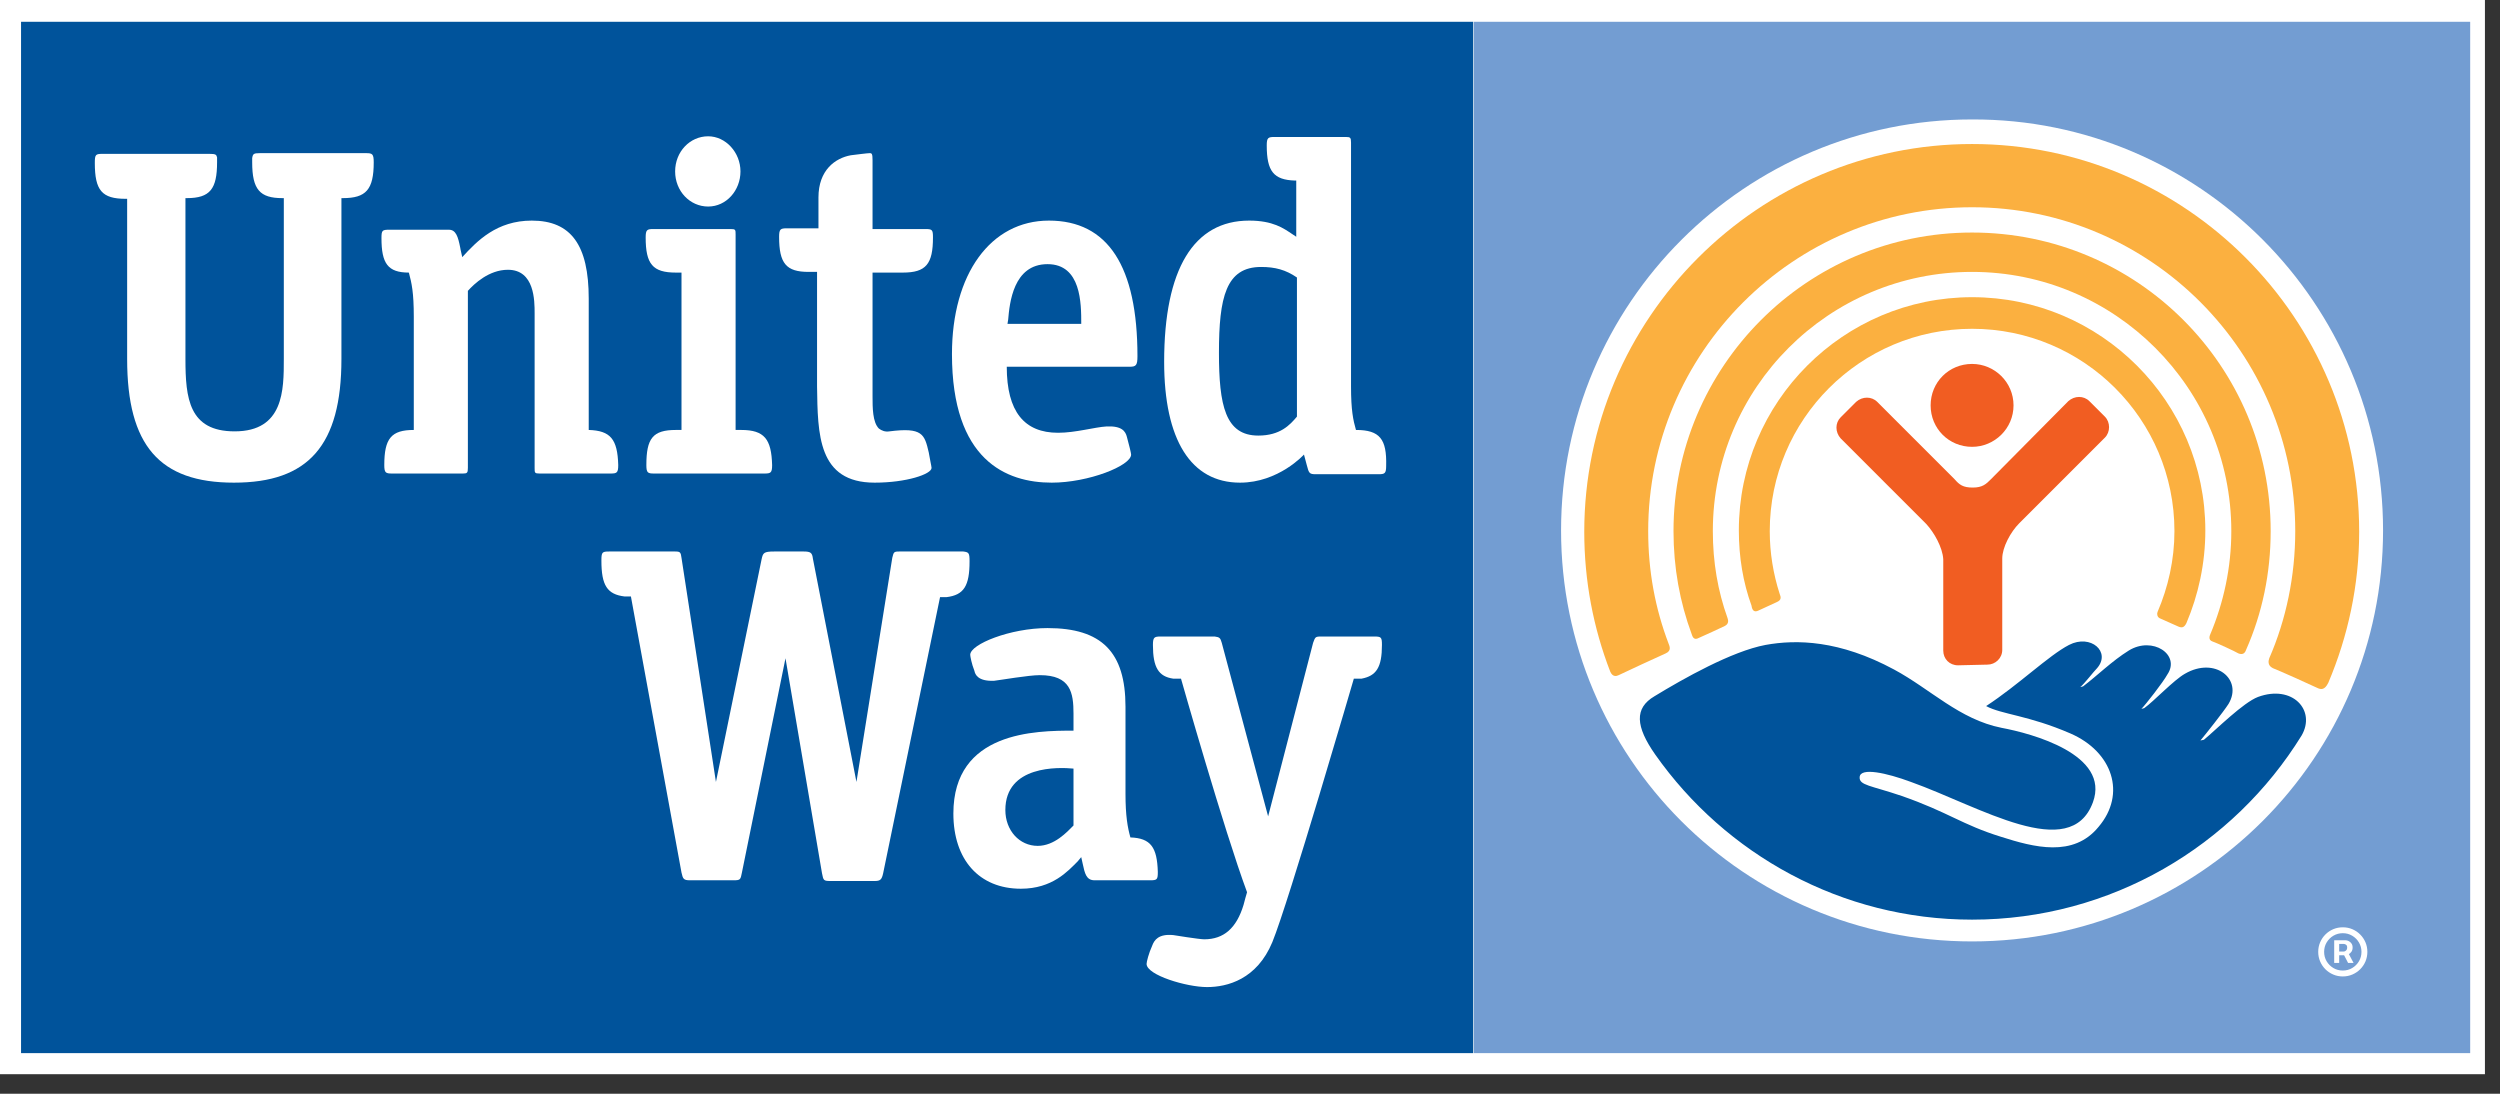
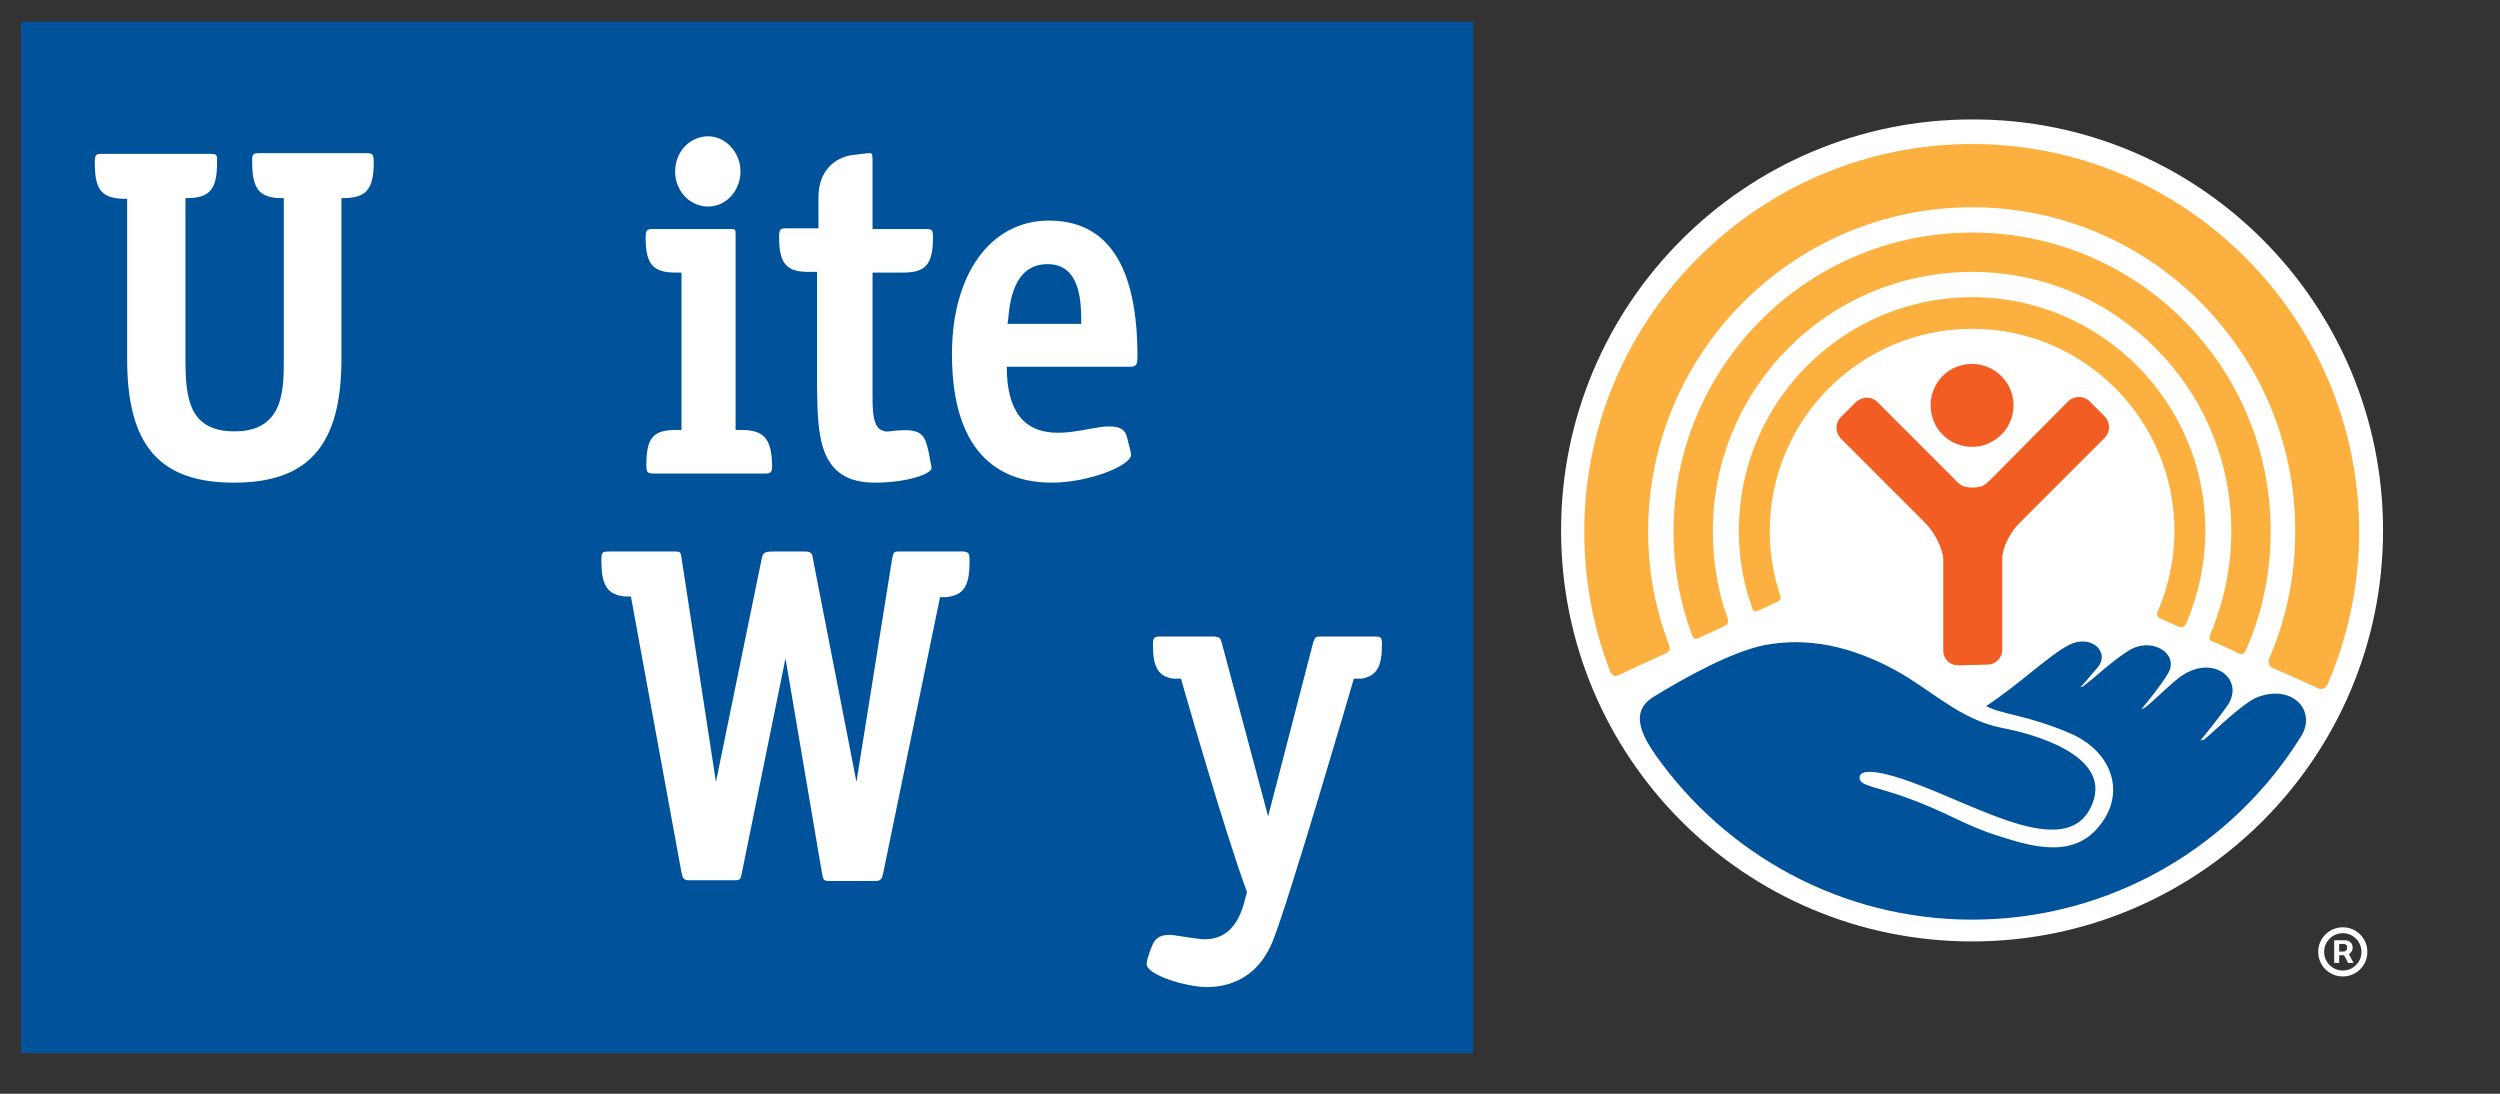
<svg xmlns="http://www.w3.org/2000/svg" width="112" height="49" viewBox="0 0 112 49" fill="none">
  <rect x="0" y="0" width="112" height="49" fill="#333333" stroke="none" />
  <g clip-path="url(#clip0_882_6895)">
-     <path d="M111.325 -0H0V48.124H111.325V-0Z" fill="white" />
-     <path d="M110.664 0.976H66.033V47.18H110.664V0.976Z" fill="#739DD2" />
    <path d="M106.761 23.763C106.761 33.929 98.514 42.176 88.348 42.176C78.15 42.176 69.936 33.929 69.936 23.763C69.936 13.597 78.182 5.351 88.348 5.351C98.514 5.319 106.761 13.597 106.761 23.763Z" fill="white" />
    <path d="M78.782 27.351C78.971 27.257 79.411 27.068 79.6 26.974C79.82 26.879 79.789 26.753 79.726 26.596C79.443 25.715 79.285 24.77 79.285 23.795C79.285 18.79 83.346 14.73 88.35 14.73C93.354 14.73 97.415 18.79 97.415 23.795C97.415 25.085 97.131 26.312 96.659 27.414C96.628 27.477 96.628 27.634 96.754 27.697C96.911 27.76 97.446 28.012 97.603 28.075C97.761 28.138 97.855 28.107 97.95 27.918C98.485 26.659 98.799 25.242 98.799 23.763C98.799 18.003 94.11 13.314 88.35 13.314C82.59 13.314 77.9 18.003 77.9 23.763C77.9 24.959 78.089 26.092 78.467 27.131C78.498 27.351 78.593 27.446 78.782 27.351Z" fill="#FBB040" />
    <path d="M76.106 28.579C76.326 28.484 77.081 28.138 77.27 28.044C77.459 27.949 77.428 27.792 77.396 27.697C76.956 26.47 76.735 25.18 76.735 23.795C76.735 17.374 81.928 12.181 88.349 12.181C94.739 12.181 99.963 17.374 99.963 23.795C99.963 25.431 99.617 27.005 99.019 28.421C98.988 28.484 98.925 28.673 99.114 28.736C99.302 28.799 100.121 29.177 100.278 29.271C100.435 29.334 100.561 29.303 100.624 29.114C101.348 27.477 101.726 25.683 101.726 23.795C101.726 16.398 95.746 10.418 88.349 10.418C80.953 10.418 74.973 16.43 74.973 23.795C74.973 25.431 75.256 26.974 75.791 28.421C75.823 28.516 75.885 28.705 76.106 28.579Z" fill="#FBB040" />
    <path d="M72.517 30.247C72.769 30.121 74.342 29.397 74.626 29.271C74.909 29.145 74.783 28.925 74.751 28.831C74.153 27.257 73.839 25.589 73.839 23.795C73.839 15.8 80.354 9.285 88.349 9.285C96.343 9.285 102.827 15.8 102.827 23.795C102.827 25.809 102.418 27.76 101.662 29.491C101.631 29.586 101.568 29.806 101.82 29.932C102.071 30.026 103.614 30.719 103.802 30.813C103.991 30.908 104.149 30.908 104.306 30.593C105.187 28.516 105.691 26.218 105.691 23.826C105.691 14.258 97.917 6.452 88.349 6.452C78.78 6.452 70.975 14.258 70.975 23.826C70.975 26.029 71.384 28.138 72.139 30.09C72.171 30.152 72.265 30.373 72.517 30.247Z" fill="#FBB040" />
    <path d="M88.349 20.018C89.356 20.018 90.206 19.199 90.206 18.161C90.206 17.122 89.356 16.304 88.349 16.304C87.311 16.304 86.492 17.122 86.492 18.161C86.492 19.199 87.311 20.018 88.349 20.018Z" fill="#F15D22" />
    <path d="M89.04 29.775C89.387 29.775 89.701 29.491 89.701 29.114V25.022C89.701 24.518 90.079 23.826 90.457 23.448L94.297 19.608C94.549 19.357 94.549 18.916 94.297 18.664L93.604 17.972C93.352 17.72 92.943 17.72 92.66 17.972L89.198 21.465C88.978 21.686 88.82 21.843 88.379 21.843C87.939 21.843 87.781 21.717 87.561 21.465L84.099 18.003C83.847 17.752 83.438 17.752 83.155 18.003L82.462 18.696C82.21 18.948 82.21 19.357 82.462 19.64L86.302 23.48C86.648 23.858 87.026 24.518 87.058 25.054V29.145C87.058 29.523 87.341 29.806 87.719 29.806L89.04 29.775Z" fill="#F15D22" />
    <path d="M101.159 31.223C100.498 31.474 99.302 32.67 98.735 33.142L98.578 33.174C98.767 32.954 99.617 31.883 99.837 31.537C100.498 30.436 99.239 29.397 97.885 30.184C97.382 30.467 96.501 31.411 96.06 31.726L95.934 31.758C96.123 31.569 96.91 30.561 97.099 30.215C97.697 29.334 96.438 28.484 95.368 29.145C94.612 29.617 93.983 30.247 93.322 30.75L93.196 30.782C93.385 30.625 93.794 30.089 93.951 29.932C94.581 29.208 93.668 28.39 92.692 28.893C91.779 29.366 90.426 30.687 88.978 31.632C89.671 32.009 90.867 32.041 92.755 32.859C94.644 33.678 95.273 35.566 94.014 37.045C92.881 38.43 91.118 37.958 89.639 37.486C87.908 36.951 87.279 36.384 85.201 35.66C83.817 35.188 83.281 35.188 83.313 34.811C83.344 34.37 84.509 34.622 85.611 35.031C88.695 36.133 92.755 38.682 93.762 35.944C94.549 33.803 91.024 32.859 89.671 32.607C87.782 32.23 86.492 30.876 84.855 29.995C82.4 28.673 80.48 28.642 79.095 28.893C77.585 29.177 75.413 30.404 74.122 31.191C73.21 31.726 73.272 32.544 74.154 33.803C77.301 38.273 82.495 41.2 88.349 41.2C94.581 41.2 100.057 37.895 103.11 32.954C103.771 31.82 102.701 30.656 101.159 31.223Z" fill="#00539B" />
    <path d="M66.001 0.976H0.943V47.18H66.001V0.976Z" fill="#00539B" />
    <path d="M51.367 43.183C51.367 43.686 53.161 44.221 54.074 44.221C54.987 44.221 56.309 43.875 57.001 42.207C57.725 40.445 60.652 30.404 60.652 30.404H60.998C61.659 30.278 61.911 29.901 61.911 28.893C61.911 28.547 61.88 28.516 61.565 28.516H59.173C58.921 28.516 58.921 28.547 58.827 28.799L56.812 36.573L54.735 28.799C54.672 28.579 54.641 28.547 54.42 28.516H51.997C51.713 28.516 51.651 28.547 51.651 28.893C51.651 29.901 51.902 30.31 52.563 30.404H52.909C52.909 30.404 54.829 37.171 55.868 39.972C55.868 39.972 55.711 40.508 55.711 40.539C55.396 41.578 54.829 42.081 53.948 42.081C53.728 42.081 52.563 41.892 52.563 41.892C51.902 41.829 51.713 42.113 51.619 42.364C51.462 42.711 51.367 43.088 51.367 43.183Z" fill="white" />
    <path d="M43.153 24.707H40.288C40.037 24.707 40.037 24.739 39.974 24.991L38.369 35.031L36.417 25.022C36.386 24.77 36.323 24.707 36.008 24.707H34.686C34.214 24.707 34.182 24.77 34.12 25.053L32.074 35.031L30.531 24.991C30.5 24.739 30.468 24.707 30.248 24.707H27.29C26.975 24.707 26.943 24.739 26.943 25.116C26.943 26.218 27.195 26.627 27.982 26.722H28.265L30.531 39.091C30.594 39.374 30.626 39.437 30.909 39.437H32.861C33.175 39.437 33.175 39.406 33.238 39.091L35.19 29.491L36.826 39.123C36.889 39.437 36.889 39.469 37.204 39.469H39.187C39.439 39.469 39.502 39.406 39.565 39.123L42.114 26.753H42.397C43.184 26.659 43.436 26.25 43.436 25.148C43.436 24.77 43.404 24.739 43.153 24.707Z" fill="white" />
-     <path d="M50.642 37.517C50.517 37.077 50.422 36.542 50.422 35.566V31.663C50.422 29.208 49.352 28.138 46.928 28.138C45.26 28.138 43.466 28.862 43.466 29.334C43.466 29.397 43.529 29.743 43.655 30.058C43.687 30.215 43.812 30.53 44.536 30.499C44.82 30.467 46.079 30.247 46.582 30.247C47.967 30.247 48.093 31.034 48.093 31.978V32.733C46.393 32.733 42.711 32.765 42.711 36.447C42.711 38.525 43.876 39.815 45.733 39.815C47.149 39.815 47.841 39.028 48.282 38.588L48.439 38.399L48.502 38.682C48.597 39.123 48.66 39.437 49.037 39.437H51.524C51.839 39.437 51.87 39.406 51.87 39.06C51.839 37.958 51.555 37.549 50.642 37.517ZM48.093 36.982C47.81 37.266 47.243 37.895 46.488 37.895C45.669 37.895 45.04 37.203 45.04 36.29C45.04 34.276 47.432 34.37 48.093 34.433V36.982Z" fill="white" />
    <path d="M33.206 19.262H32.955V10.512C32.955 10.292 32.955 10.261 32.734 10.261H29.272C28.989 10.261 28.926 10.292 28.926 10.638C28.926 11.834 29.241 12.212 30.279 12.212H30.531V19.262H30.279C29.241 19.262 28.957 19.64 28.957 20.836C28.957 21.182 29.02 21.214 29.303 21.214H34.245C34.528 21.214 34.591 21.182 34.591 20.836C34.56 19.671 34.245 19.262 33.206 19.262Z" fill="white" />
    <path d="M31.725 6.106C30.907 6.106 30.246 6.798 30.246 7.68C30.246 8.561 30.907 9.253 31.725 9.253C32.544 9.253 33.173 8.529 33.173 7.68C33.173 6.83 32.512 6.106 31.725 6.106Z" fill="white" />
    <path d="M15.296 8.876H15.358C16.397 8.876 16.743 8.498 16.743 7.271C16.743 6.893 16.68 6.861 16.397 6.861H11.645C11.361 6.861 11.33 6.893 11.298 7.082V7.271C11.298 8.498 11.645 8.876 12.652 8.876H12.715V16.083C12.715 17.468 12.715 19.325 10.511 19.325C8.466 19.325 8.308 17.846 8.308 16.083V8.876H8.371C9.41 8.876 9.725 8.467 9.725 7.271V7.05C9.693 6.924 9.662 6.893 9.378 6.893H4.594C4.28 6.893 4.248 6.924 4.248 7.302C4.248 8.529 4.563 8.907 5.633 8.907H5.696V16.083C5.696 19.955 7.144 21.623 10.48 21.623C13.816 21.623 15.296 19.955 15.296 16.083V8.876Z" fill="white" />
-     <path d="M26.375 19.262V13.377C26.375 10.984 25.588 9.883 23.825 9.883C22.252 9.883 21.37 10.796 20.709 11.52C20.646 11.268 20.615 11.079 20.615 11.079C20.521 10.607 20.426 10.292 20.111 10.292H17.436C17.121 10.292 17.09 10.323 17.09 10.67C17.09 11.803 17.373 12.212 18.317 12.212C18.443 12.684 18.538 13.093 18.538 14.195V19.262C17.53 19.262 17.216 19.64 17.216 20.836C17.216 21.182 17.279 21.214 17.562 21.214H20.741C20.93 21.214 20.961 21.182 20.961 20.962V13.03C21.244 12.716 21.905 12.086 22.755 12.086C23.951 12.086 23.951 13.471 23.951 14.037V20.962C23.951 21.182 23.951 21.214 24.172 21.214H27.351C27.634 21.214 27.697 21.182 27.697 20.836C27.665 19.671 27.351 19.294 26.375 19.262Z" fill="white" />
    <path d="M39.185 21.623C40.601 21.623 41.734 21.245 41.734 20.962C41.734 20.899 41.64 20.49 41.608 20.269C41.419 19.451 41.325 19.136 39.846 19.325C39.657 19.357 39.5 19.294 39.374 19.199C39.09 18.916 39.09 18.255 39.09 17.752V12.212H40.444C41.483 12.212 41.797 11.834 41.797 10.638C41.797 10.292 41.766 10.261 41.451 10.261H39.09V7.176C39.09 6.893 39.059 6.861 38.965 6.861C38.87 6.861 38.367 6.924 38.115 6.956C37.422 7.082 36.667 7.617 36.667 8.844V10.229H35.251C34.967 10.229 34.904 10.261 34.904 10.607C34.904 11.803 35.219 12.181 36.226 12.181H36.604V17.311C36.635 19.451 36.635 21.623 39.185 21.623Z" fill="white" />
    <path d="M50.958 15.957C50.958 11.929 49.636 9.883 46.992 9.883C44.38 9.883 42.648 12.275 42.648 15.863C42.648 20.616 45.072 21.623 47.118 21.623C48.755 21.623 50.674 20.867 50.674 20.364C50.674 20.301 50.58 19.923 50.486 19.577C50.423 19.325 50.265 19.073 49.573 19.105C49.038 19.136 48.188 19.388 47.401 19.388C45.89 19.388 45.103 18.444 45.103 16.43H50.611C50.895 16.43 50.958 16.366 50.958 15.957ZM45.135 14.51L45.166 14.321C45.229 13.597 45.387 11.834 46.929 11.834C48.44 11.834 48.44 13.597 48.44 14.51H45.135Z" fill="white" />
-     <path d="M60.747 19.262C60.621 18.822 60.526 18.381 60.526 17.311V6.389C60.526 6.169 60.495 6.137 60.306 6.137H57.096C56.812 6.137 56.75 6.169 56.75 6.515C56.75 7.68 57.064 8.057 58.008 8.089H58.072V10.607L57.883 10.481C57.505 10.229 57.033 9.883 55.963 9.883C53.476 9.883 52.154 12.055 52.154 16.209C52.154 19.703 53.35 21.623 55.553 21.623C57.285 21.623 58.418 20.364 58.418 20.364L58.544 20.836C58.638 21.214 58.669 21.245 58.953 21.245H61.754C62.037 21.245 62.1 21.214 62.1 20.867C62.132 19.672 61.817 19.262 60.747 19.262ZM56.372 19.514C54.893 19.514 54.609 18.161 54.609 15.8C54.609 13.314 54.924 11.96 56.498 11.96C57.127 11.96 57.599 12.086 58.103 12.432V18.664C57.788 19.042 57.348 19.514 56.372 19.514Z" fill="white" />
    <path d="M104.572 43.139V42.124H105.086C105.128 42.124 105.173 42.136 105.221 42.16C105.27 42.182 105.311 42.218 105.345 42.267C105.38 42.315 105.397 42.375 105.397 42.449C105.397 42.523 105.38 42.586 105.344 42.638C105.308 42.69 105.264 42.729 105.213 42.755C105.163 42.782 105.115 42.795 105.07 42.795H104.698V42.63H105.001C105.031 42.63 105.064 42.615 105.099 42.585C105.135 42.554 105.153 42.509 105.153 42.449C105.153 42.386 105.135 42.344 105.099 42.322C105.064 42.3 105.033 42.289 105.007 42.289H104.795V43.139H104.572ZM105.186 42.66L105.439 43.139H105.194L104.946 42.66H105.186ZM104.957 43.745C104.805 43.745 104.662 43.716 104.529 43.659C104.396 43.602 104.279 43.524 104.178 43.423C104.077 43.322 103.999 43.205 103.942 43.072C103.885 42.939 103.856 42.796 103.856 42.644C103.856 42.492 103.885 42.349 103.942 42.216C103.999 42.083 104.077 41.966 104.178 41.865C104.279 41.764 104.396 41.685 104.529 41.628C104.662 41.572 104.805 41.543 104.957 41.543C105.109 41.543 105.252 41.572 105.385 41.628C105.518 41.685 105.635 41.764 105.736 41.865C105.837 41.966 105.916 42.083 105.973 42.216C106.029 42.349 106.058 42.492 106.058 42.644C106.058 42.796 106.029 42.939 105.973 43.072C105.916 43.205 105.837 43.322 105.736 43.423C105.635 43.524 105.518 43.602 105.385 43.659C105.252 43.716 105.109 43.745 104.957 43.745ZM104.957 43.48C105.111 43.48 105.252 43.443 105.378 43.368C105.505 43.292 105.606 43.191 105.681 43.065C105.756 42.938 105.794 42.798 105.794 42.644C105.794 42.49 105.756 42.349 105.681 42.223C105.606 42.096 105.505 41.995 105.378 41.92C105.252 41.845 105.111 41.807 104.957 41.807C104.803 41.807 104.663 41.845 104.536 41.92C104.409 41.995 104.309 42.096 104.233 42.223C104.158 42.349 104.121 42.49 104.121 42.644C104.121 42.798 104.158 42.938 104.233 43.065C104.309 43.191 104.409 43.292 104.536 43.368C104.663 43.443 104.803 43.48 104.957 43.48Z" fill="white" />
  </g>
  <defs>
    <clipPath id="clip0_882_6895">
      <rect width="111.325" height="48.124" fill="white" />
    </clipPath>
  </defs>
</svg>